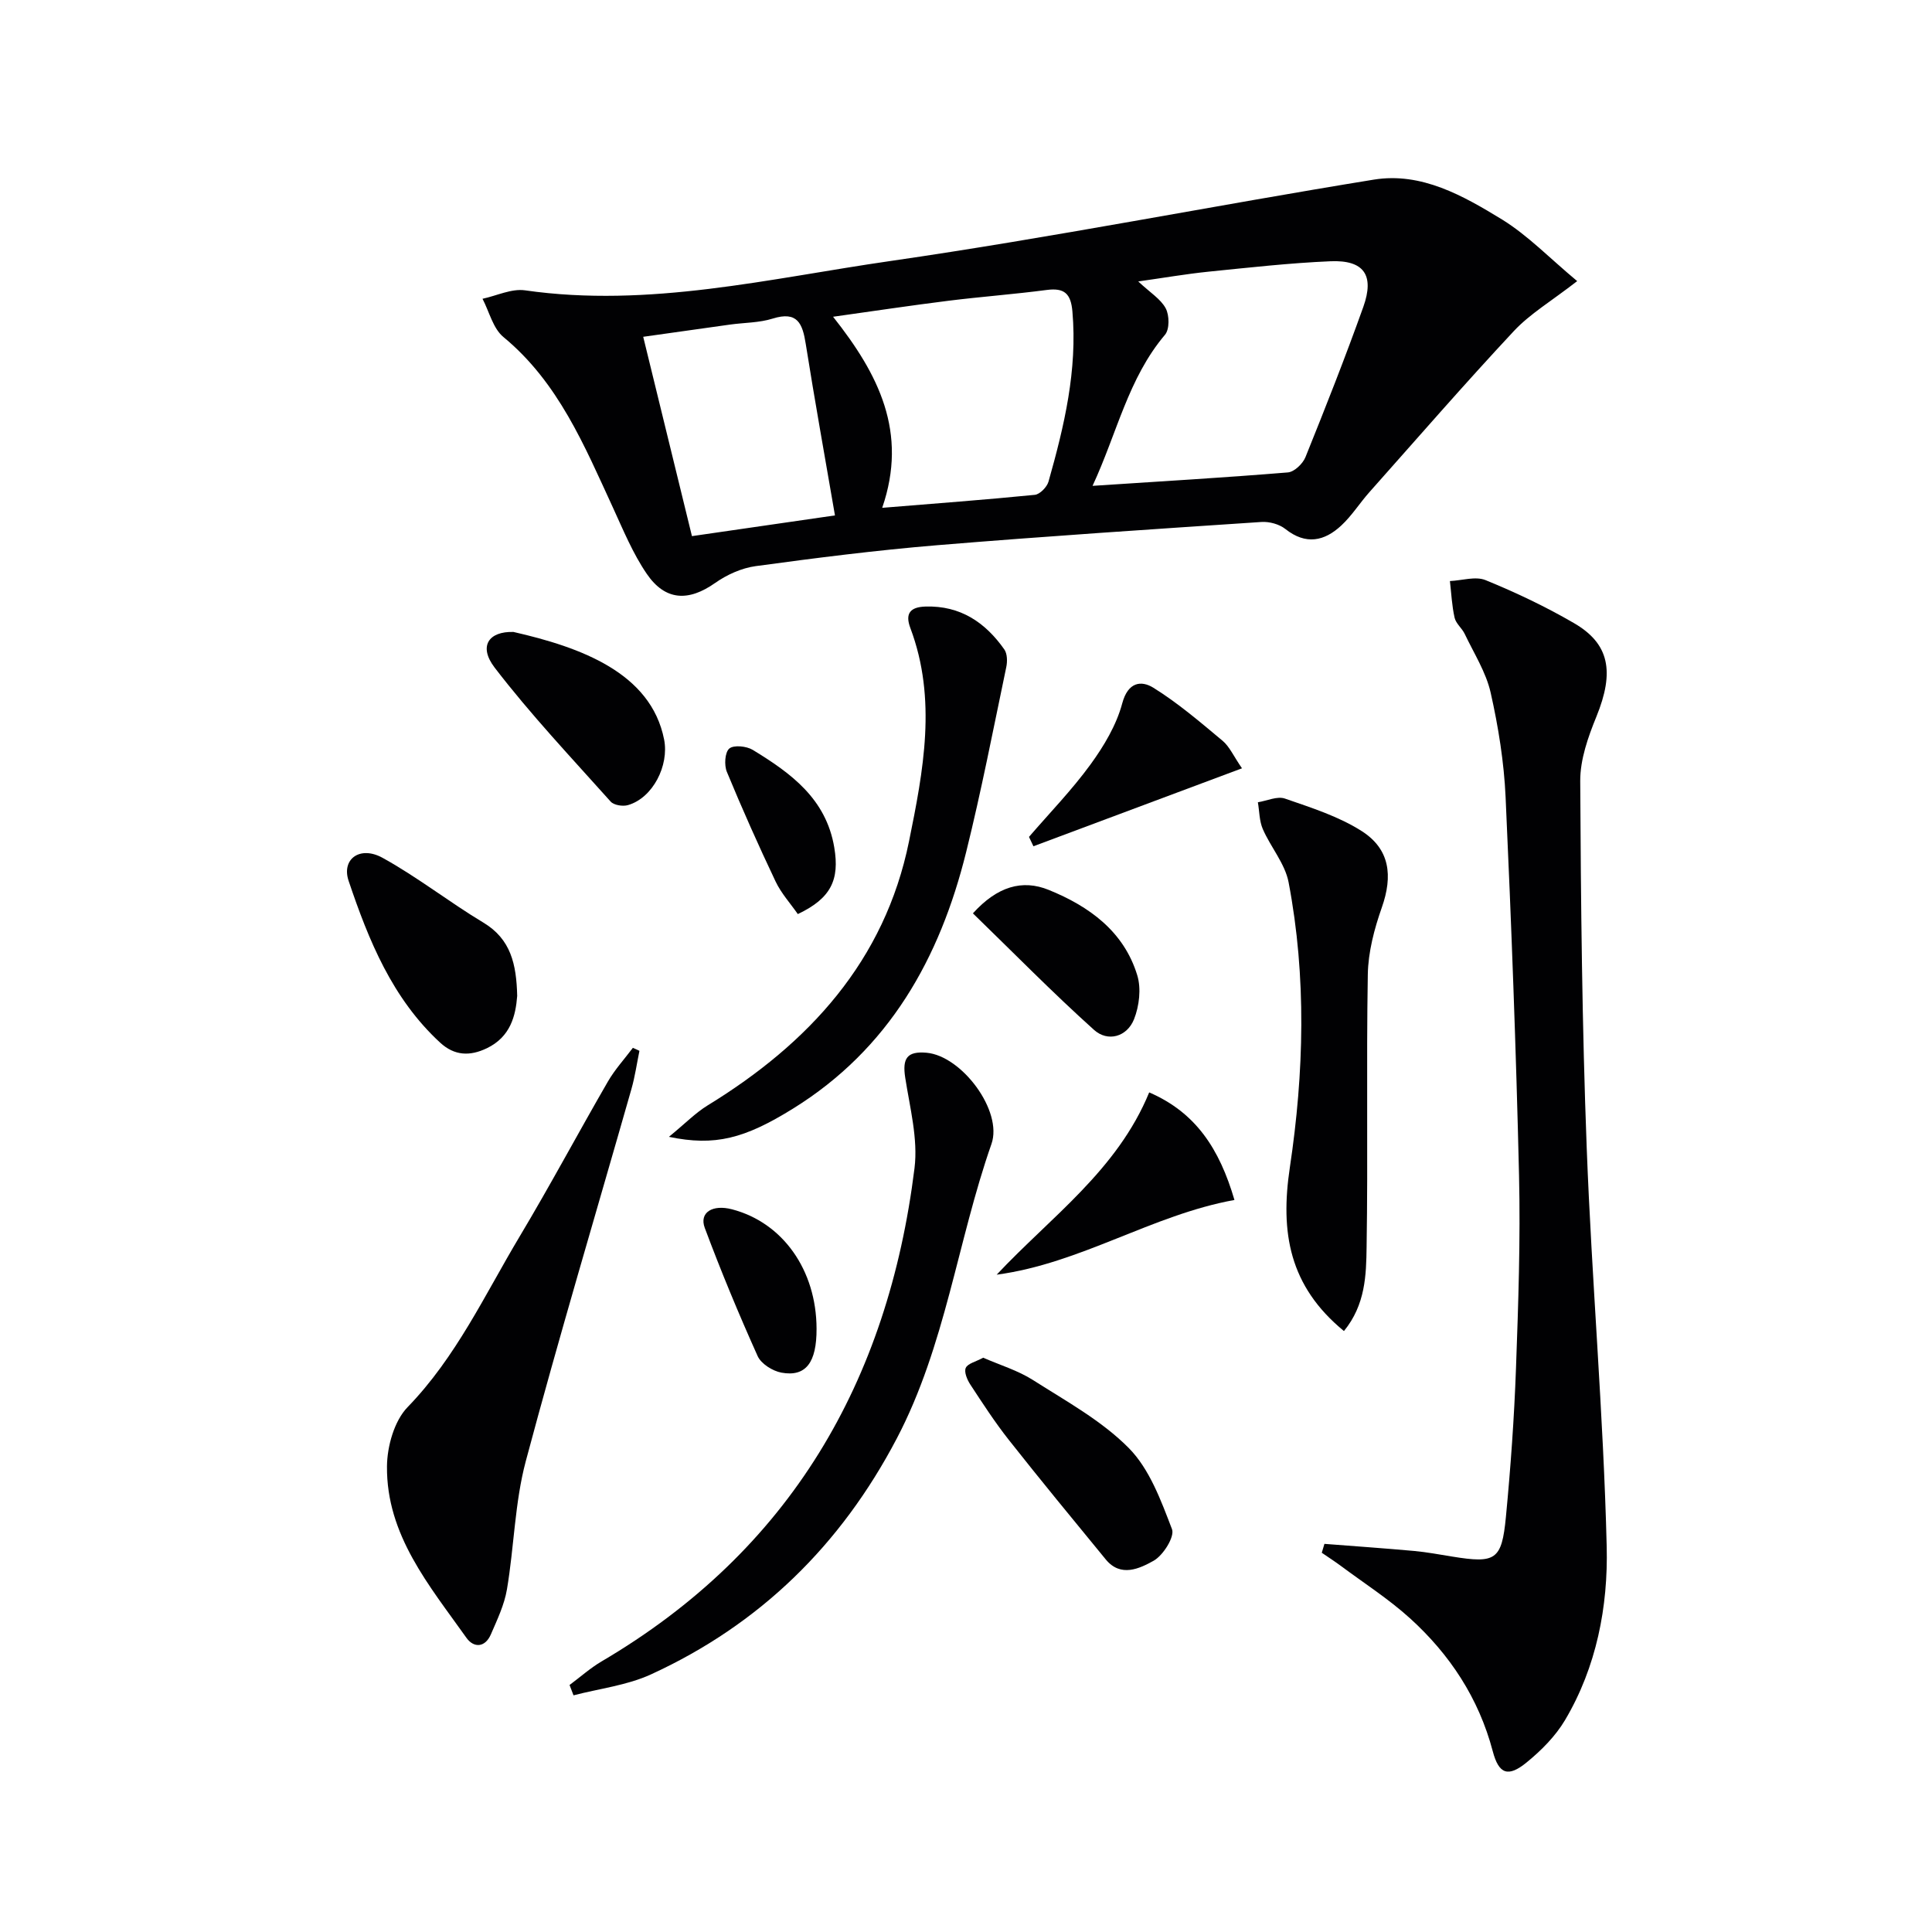
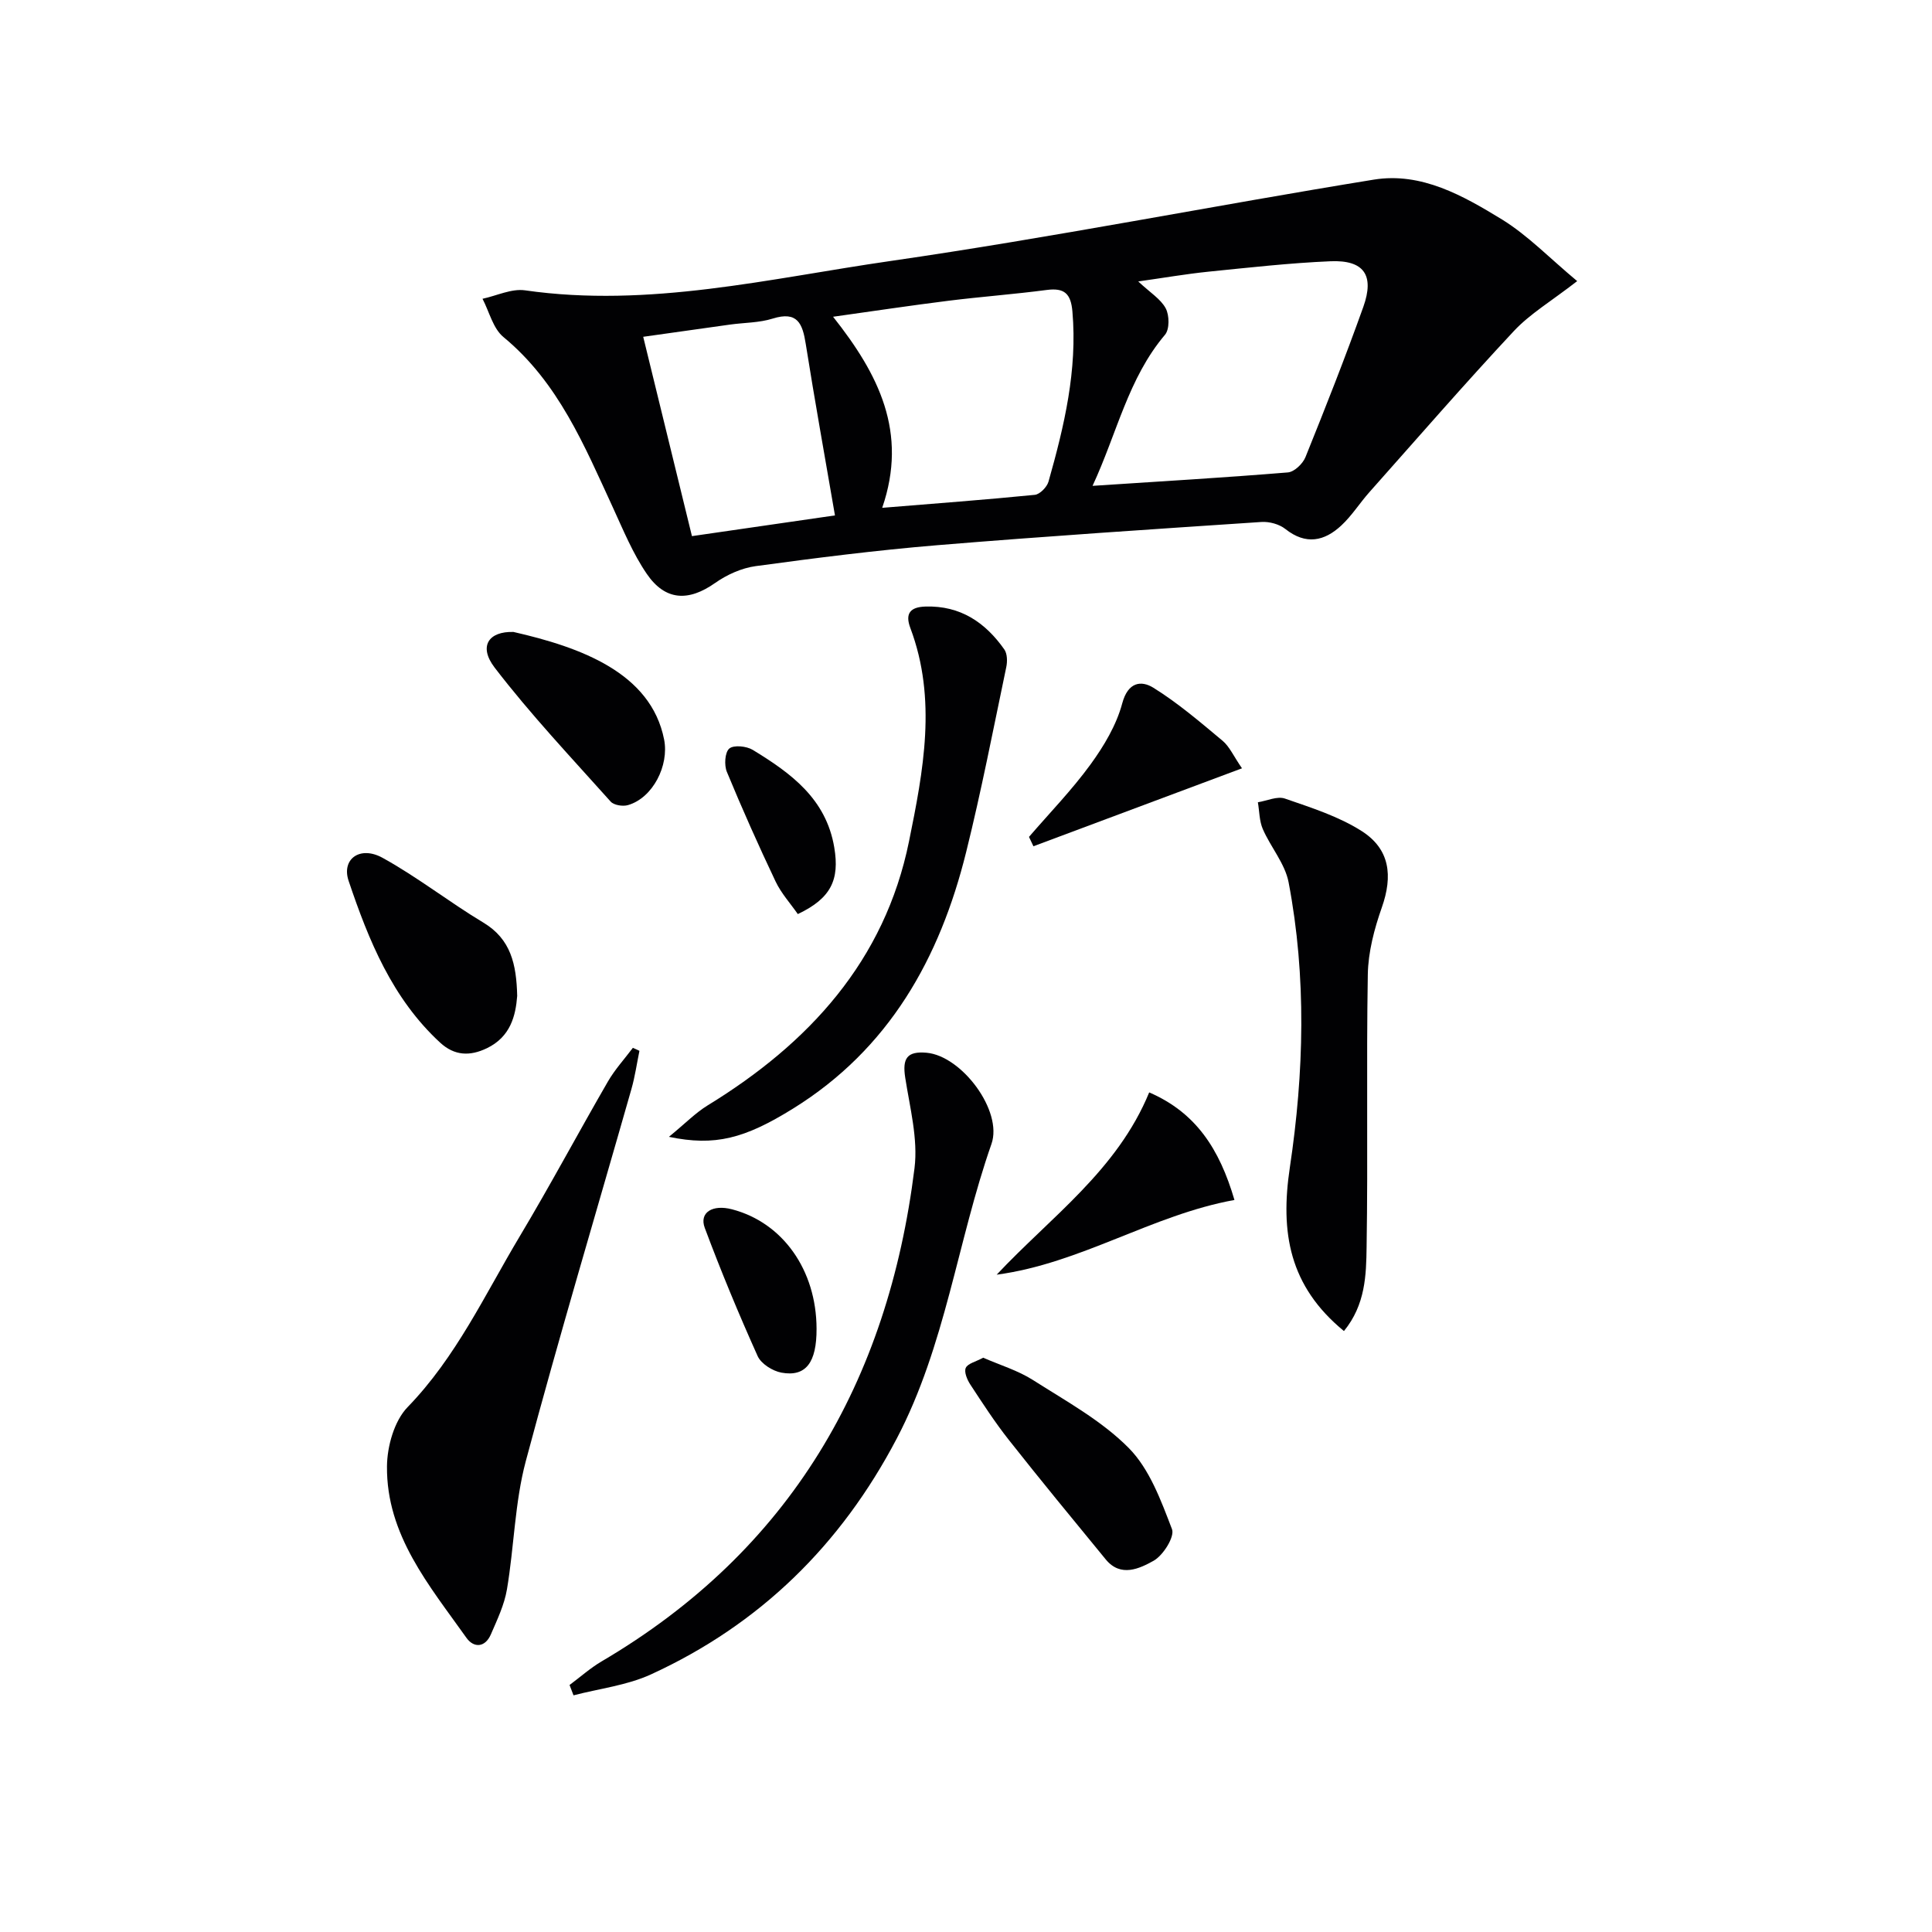
<svg xmlns="http://www.w3.org/2000/svg" enable-background="new 0 0 400 400" viewBox="0 0 400 400">
  <g fill="#010103">
    <path d="m326.54 58.2c-5.36 4.16-9.76 6.76-13.11 10.34-10.2 10.92-20.01 22.22-29.94 33.39-1.98 2.23-3.6 4.83-5.77 6.85-3.52 3.29-7.36 4.1-11.59.75-1.27-1.01-3.33-1.57-4.97-1.46-22.38 1.49-44.77 2.96-67.12 4.81-12.57 1.04-25.09 2.63-37.59 4.33-2.91.4-5.95 1.77-8.38 3.48-5.49 3.87-10.32 3.75-14.17-1.89-2.87-4.2-4.85-9.03-6.99-13.69-5.92-12.83-11.29-25.93-22.69-35.34-2.15-1.78-2.92-5.23-4.32-7.91 2.94-.63 6-2.15 8.8-1.75 25.69 3.69 50.63-2.46 75.64-6.07 33.47-4.84 66.69-11.43 100.09-16.85 9.88-1.6 18.53 3.35 26.58 8.27 5.38 3.33 9.9 8.06 15.53 12.74zm-100.34 42.39c14.32-.94 27.39-1.71 40.44-2.78 1.32-.11 3.09-1.79 3.64-3.16 4.16-10.3 8.24-20.65 11.98-31.11 2.35-6.59.12-9.74-6.79-9.45-8.45.36-16.87 1.31-25.29 2.16-4.68.48-9.33 1.29-14.52 2.02 2.47 2.32 4.66 3.64 5.69 5.57.77 1.44.81 4.34-.15 5.47-7.63 9.01-9.92 20.36-15 31.28zm-43.55 4.55c11.1-.91 21.36-1.67 31.6-2.69 1.05-.11 2.51-1.61 2.83-2.73 3.26-11.51 6.01-23.08 4.95-35.24-.32-3.68-1.65-4.92-5.29-4.45-6.75.89-13.55 1.39-20.3 2.23-7.78.97-15.54 2.14-23.96 3.32 9.43 11.91 15.55 23.93 10.17 39.56zm-49.48-35.41c3.5 14.32 6.79 27.75 10.09 41.27 10.62-1.54 20.54-2.97 29.61-4.29-2.08-12.1-4.19-23.78-6.05-35.51-.66-4.19-1.7-6.85-6.84-5.24-2.8.88-5.88.83-8.83 1.24-5.85.81-11.7 1.65-17.98 2.53z" />
-     <path d="m274.21 319.64c6.19.48 12.38.91 18.57 1.47 2.64.24 5.26.74 7.88 1.16 8.99 1.46 10.26.75 11.12-8.18.98-10.25 1.72-20.54 2.09-30.82.48-13.3.94-26.63.63-39.93-.61-26.1-1.59-52.19-2.78-78.28-.33-7.26-1.5-14.57-3.1-21.67-.96-4.23-3.46-8.13-5.36-12.13-.56-1.19-1.82-2.14-2.1-3.36-.56-2.48-.68-5.06-.97-7.6 2.48-.11 5.3-1.04 7.38-.19 6.27 2.56 12.44 5.49 18.29 8.89 7.35 4.26 8.46 10.05 4.65 19.39-1.72 4.21-3.36 8.86-3.34 13.31.13 25.3.38 50.61 1.34 75.89 1.04 27.56 3.47 55.08 4.14 82.64.3 12.38-2.1 24.9-8.64 35.92-1.98 3.33-4.92 6.28-7.95 8.75-3.82 3.12-5.75 2.43-7-2.32-2.9-10.98-8.88-20.05-17.16-27.55-4.42-4-9.5-7.26-14.3-10.83-1.28-.95-2.62-1.81-3.94-2.72.19-.59.37-1.22.55-1.84z" />
    <path d="m132.39 217.56c-.54 2.63-.92 5.31-1.65 7.88-7.32 25.68-14.99 51.27-21.88 77.07-2.29 8.58-2.41 17.72-3.9 26.54-.54 3.21-2.02 6.3-3.33 9.33-1.19 2.75-3.54 2.86-5.07.7-7.67-10.81-16.58-21.27-16.44-35.5.04-4.16 1.51-9.4 4.27-12.25 10.06-10.37 15.98-23.26 23.21-35.35 6.31-10.55 12.1-21.41 18.26-32.06 1.44-2.49 3.43-4.66 5.17-6.98.46.21.91.42 1.36.62z" />
    <path d="m117.92 348.86c2.2-1.63 4.27-3.49 6.61-4.87 39.09-22.97 59.33-57.98 64.81-102.14.75-6.07-.96-12.51-1.92-18.71-.63-4.03.37-5.54 4.43-5.18 7.28.66 15.82 12.05 13.42 18.89-7.06 20.16-9.51 41.74-19.61 60.99-11.57 22.05-28.33 38.48-50.87 48.82-4.97 2.28-10.68 2.94-16.05 4.34-.27-.71-.54-1.43-.82-2.14z" />
    <path d="m278.25 275.58c-11.34-9.31-13.22-20.4-11.2-33.88 2.93-19.56 3.48-39.42-.26-59.03-.74-3.87-3.71-7.27-5.34-11.02-.73-1.68-.7-3.69-1.02-5.55 1.89-.3 4.02-1.32 5.61-.76 5.43 1.88 11.08 3.67 15.86 6.71 5.88 3.74 6.5 9.28 4.19 15.84-1.56 4.43-2.82 9.21-2.9 13.86-.32 18.8.05 37.62-.25 56.42-.08 5.81-.23 11.95-4.69 17.41z" />
    <path d="m138.49 235.37c3.35-2.74 5.48-4.95 8.02-6.51 20.98-12.85 36.66-29.92 41.69-54.66 2.96-14.57 5.83-29.42.28-44.17-1.12-2.97-.08-4.36 3.14-4.45 7.21-.22 12.38 3.28 16.32 8.89.62.89.64 2.49.4 3.64-2.68 12.79-5.16 25.63-8.31 38.31-5.45 22-15.95 40.77-35.85 53.11-10.02 6.21-16.15 7.83-25.69 5.84z" />
    <path d="m107.08 206.19c-.32 4.11-1.38 8.48-6.29 10.84-3.5 1.68-6.69 1.57-9.66-1.16-9.91-9.13-14.8-21.17-18.95-33.49-1.53-4.53 2.36-7.35 7.02-4.78 7.24 3.99 13.8 9.17 20.9 13.43 5.67 3.42 6.82 8.59 6.98 15.16z" />
    <path d="m203.56 281.1c3.47 1.52 7.18 2.63 10.32 4.63 6.85 4.37 14.22 8.4 19.84 14.09 4.29 4.35 6.66 10.86 8.93 16.78.6 1.56-1.83 5.43-3.81 6.54-2.9 1.61-6.8 3.5-9.9-.27-6.74-8.21-13.5-16.42-20.08-24.76-2.88-3.65-5.42-7.57-7.97-11.46-.65-.99-1.32-2.59-.94-3.44.4-.91 2.04-1.26 3.61-2.11z" />
    <path d="m106.31 130.84c13.85 3.16 28.46 8.42 31.19 22.28 1.05 5.35-2.32 12.08-7.49 13.57-1.06.31-2.91.02-3.58-.73-8.16-9.12-16.59-18.05-24.02-27.74-3.41-4.46-1.2-7.54 3.9-7.38z" />
    <path d="m237.93 226.17c9.65 4.17 14.54 11.67 17.65 22.27-17.13 3.11-31.78 13.13-49.23 15.47 11.25-12 24.95-21.6 31.58-37.74z" />
    <path d="m213.04 173.27c4.28-4.97 8.89-9.71 12.74-15 2.78-3.82 5.37-8.16 6.57-12.66 1.19-4.44 3.94-4.77 6.43-3.23 5.09 3.16 9.71 7.12 14.33 10.98 1.46 1.22 2.29 3.19 4.03 5.71-14.73 5.5-28.95 10.82-43.18 16.14-.31-.64-.62-1.29-.92-1.94z" />
-     <path d="m201.43 189.1c5.03-5.56 10.21-7.09 15.71-4.85 8.34 3.39 15.55 8.57 18.32 17.68.84 2.75.41 6.36-.67 9.09-1.47 3.67-5.44 4.76-8.28 2.21-8.58-7.71-16.67-15.97-25.08-24.13z" />
    <path d="m169.06 275.08c.03 7.01-2.21 10.04-7.28 9.11-1.83-.34-4.2-1.83-4.92-3.43-3.92-8.73-7.6-17.58-10.95-26.55-1.18-3.18 1.61-4.9 5.66-3.83 10.5 2.75 17.45 12.57 17.49 24.7z" />
    <path d="m165.18 189.25c-1.51-2.18-3.43-4.28-4.6-6.74-3.55-7.48-6.93-15.05-10.09-22.7-.58-1.39-.42-4.04.5-4.83.92-.78 3.56-.51 4.85.27 7.87 4.8 15.2 10.09 16.89 20.23 1.11 6.64-.64 10.5-7.55 13.77z" />
  </g>
</svg>